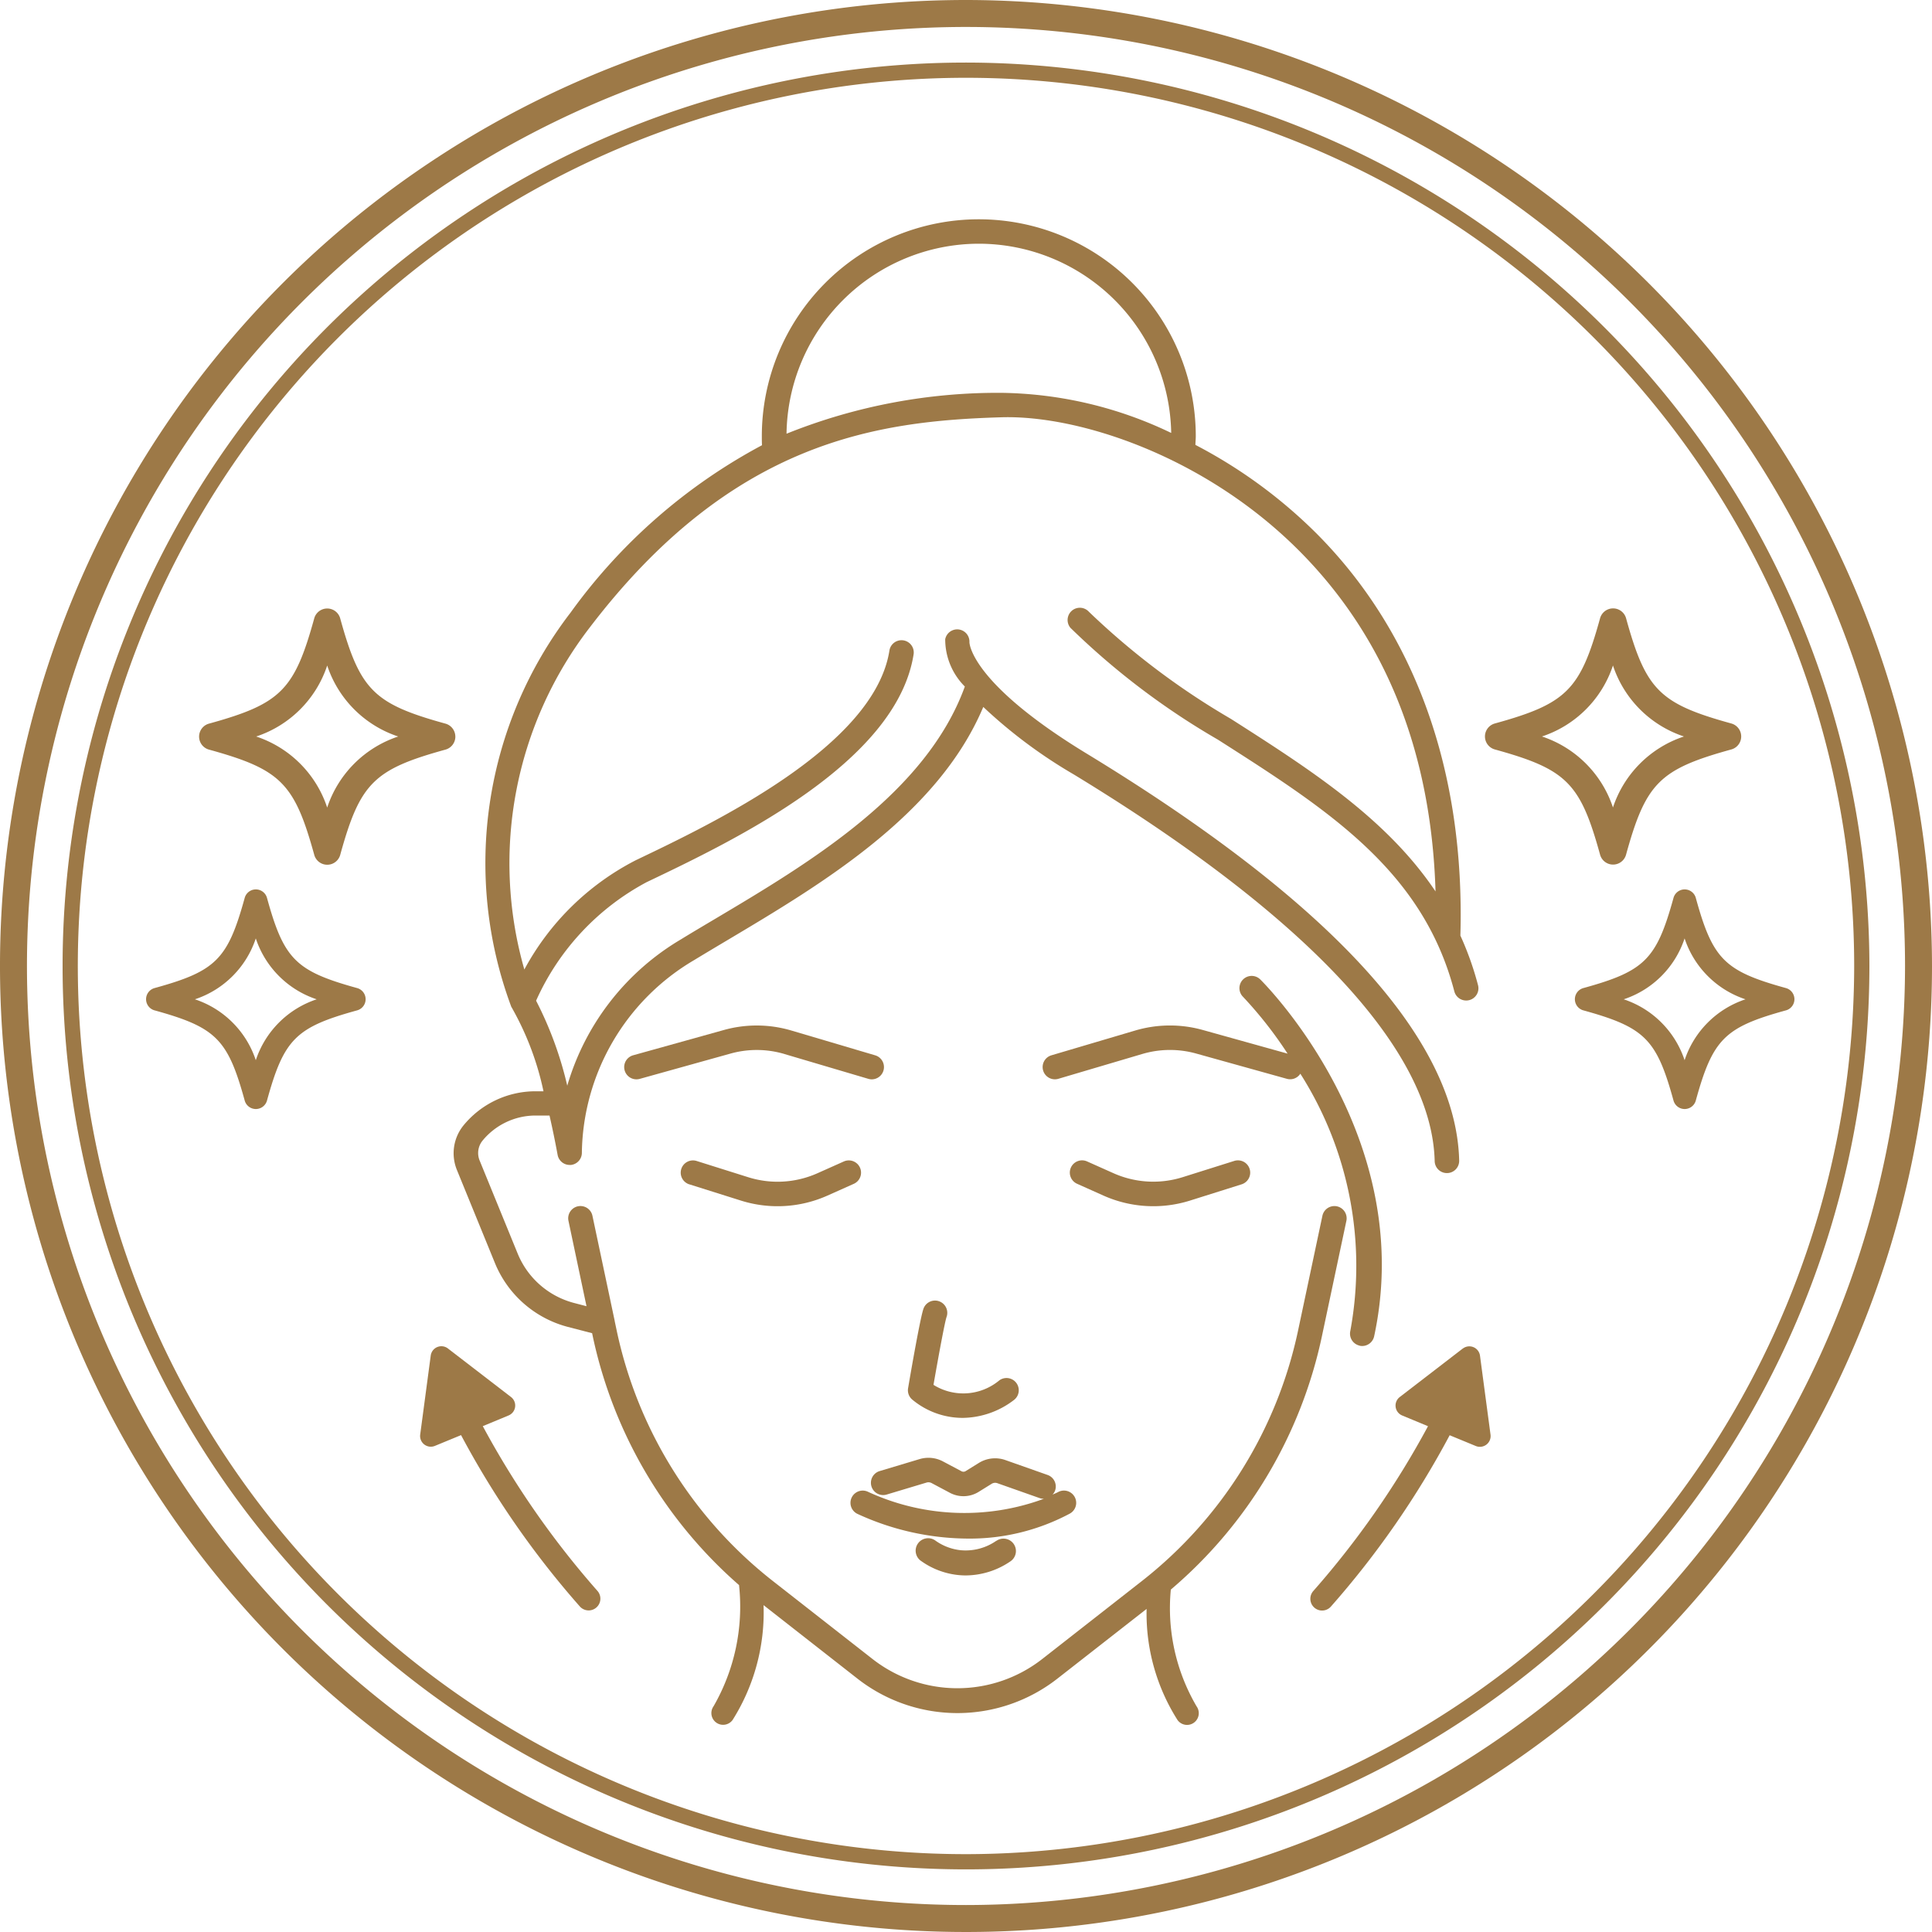
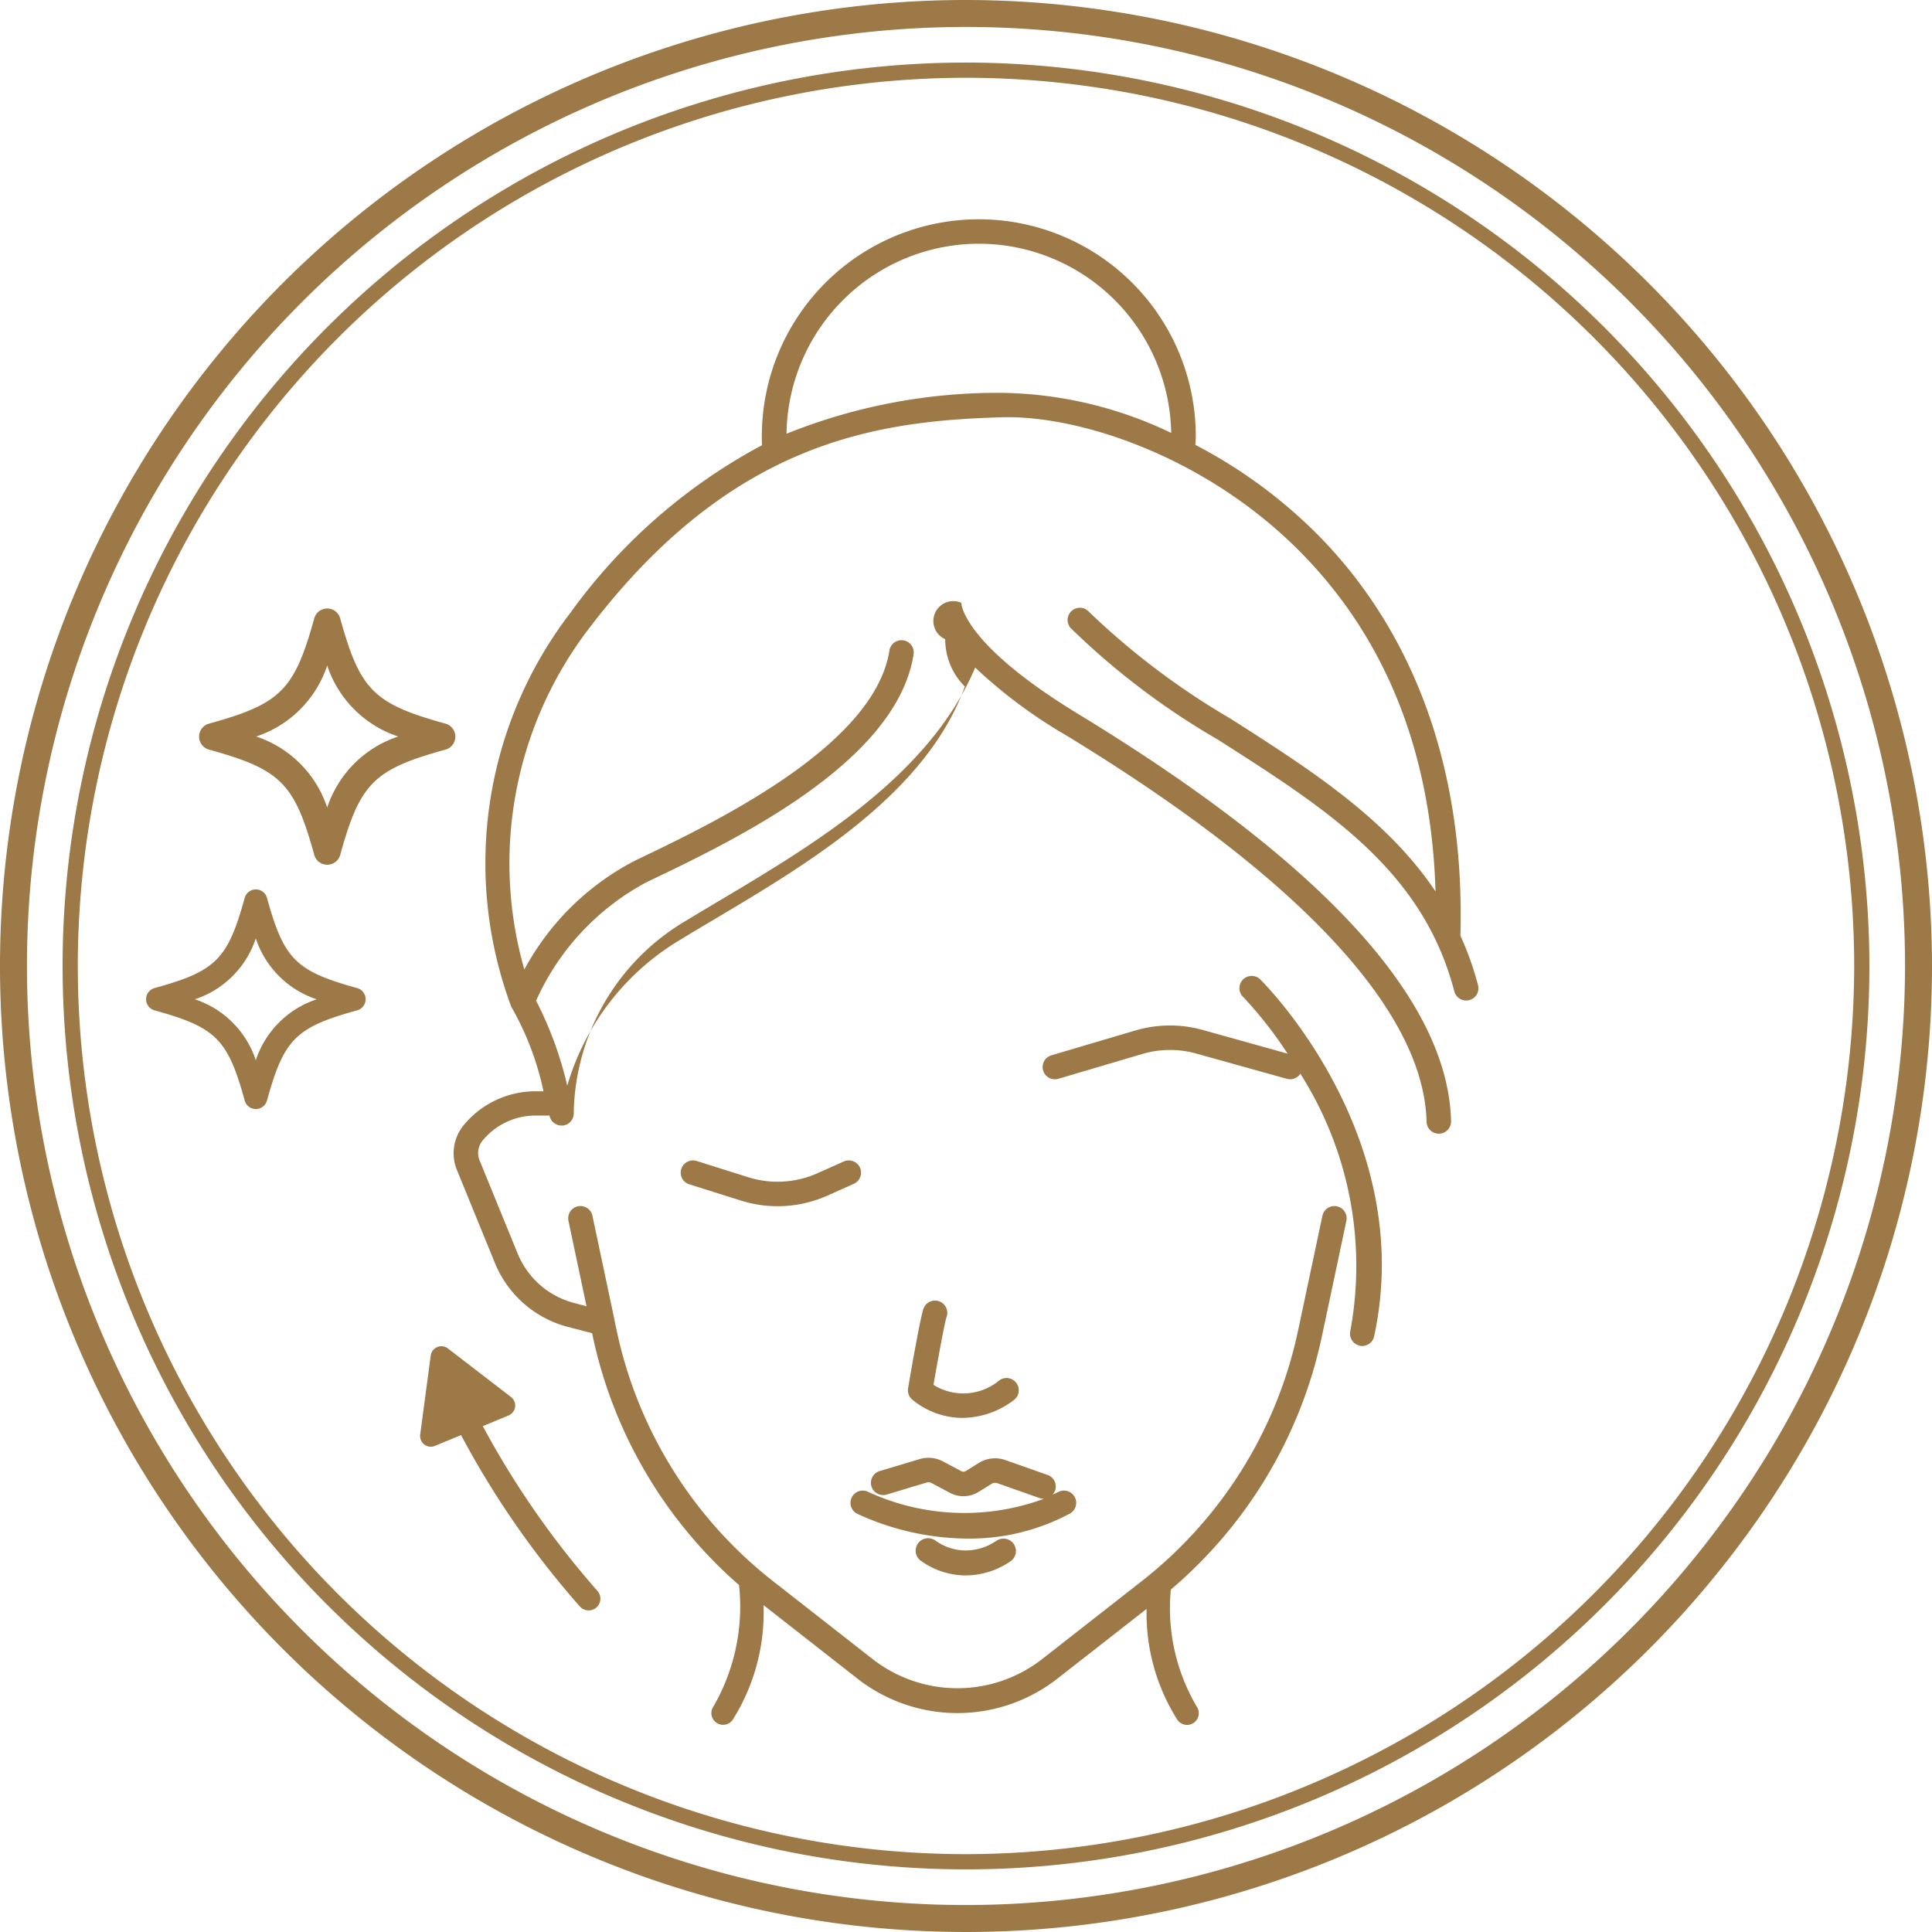
<svg xmlns="http://www.w3.org/2000/svg" width="75" height="75" viewBox="0 0 75 75">
  <defs>
    <clipPath id="a">
      <rect width="75" height="75" fill="#9d7947" />
    </clipPath>
  </defs>
  <g clip-path="url(#a)">
    <path d="M37.5,0A37.5,37.5,0,1,0,75,37.5,37.542,37.542,0,0,0,37.5,0m0,73.953A36.453,36.453,0,1,1,73.953,37.5,36.494,36.494,0,0,1,37.5,73.953" fill="#9d7947" />
    <path d="M40.408,5.338a35.07,35.07,0,1,0,35.071,35.07A35.11,35.11,0,0,0,40.408,5.338m0,69.549A34.479,34.479,0,1,1,74.888,40.408,34.518,34.518,0,0,1,40.408,74.887" transform="translate(-2.909 -2.909)" fill="#9d7947" />
-     <path d="M131.647,61.841a.523.523,0,0,0,.5-.384c.768-2.782,1.3-3.316,4.085-4.085a.523.523,0,0,0,0-1.009c-2.782-.768-3.316-1.3-4.084-4.085a.524.524,0,0,0-1.009,0c-.768,2.782-1.3,3.316-4.084,4.085a.523.523,0,0,0,0,1.009c2.782.769,3.316,1.3,4.084,4.085a.523.523,0,0,0,.5.384m-2.757-4.973a4.337,4.337,0,0,0,2.757-2.756,4.336,4.336,0,0,0,2.756,2.756,4.338,4.338,0,0,0-2.756,2.757,4.338,4.338,0,0,0-2.757-2.757" transform="translate(-69.024 -28.278)" fill="#9d7947" />
-     <path d="M142.522,79.693c-2.385-.659-2.844-1.117-3.5-3.5a.449.449,0,0,0-.866,0c-.659,2.386-1.117,2.844-3.5,3.5a.449.449,0,0,0,0,.865c2.386.659,2.844,1.117,3.5,3.5a.449.449,0,0,0,.866,0c.659-2.386,1.117-2.844,3.5-3.5a.449.449,0,0,0,0-.865m-3.935,2.8a3.719,3.719,0,0,0-2.364-2.364,3.719,3.719,0,0,0,2.364-2.364,3.719,3.719,0,0,0,2.364,2.364,3.719,3.719,0,0,0-2.364,2.364" transform="translate(-73.191 -41.336)" fill="#9d7947" />
    <path d="M26.931,56.869a.524.524,0,0,0-.385-.5c-2.781-.768-3.316-1.3-4.084-4.084a.523.523,0,0,0-1.009,0c-.768,2.782-1.3,3.316-4.084,4.084a.523.523,0,0,0,0,1.009c2.782.768,3.316,1.3,4.085,4.084a.523.523,0,0,0,1.009,0c.768-2.781,1.3-3.316,4.085-4.084a.524.524,0,0,0,.384-.5m-4.973,2.757A4.338,4.338,0,0,0,19.2,56.869a4.336,4.336,0,0,0,2.757-2.756,4.336,4.336,0,0,0,2.757,2.756,4.338,4.338,0,0,0-2.757,2.757" transform="translate(-9.255 -28.278)" fill="#9d7947" />
    <path d="M20.648,79.693c-2.385-.659-2.844-1.117-3.5-3.5a.449.449,0,0,0-.866,0c-.659,2.386-1.117,2.844-3.5,3.5a.449.449,0,0,0,0,.865c2.386.659,2.844,1.117,3.5,3.5a.449.449,0,0,0,.866,0c.659-2.386,1.117-2.844,3.5-3.5a.449.449,0,0,0,0-.865m-3.935,2.8a3.719,3.719,0,0,0-2.364-2.364,3.719,3.719,0,0,0,2.364-2.364,3.719,3.719,0,0,0,2.364,2.364,3.719,3.719,0,0,0-2.364,2.364" transform="translate(-6.783 -41.336)" fill="#9d7947" />
-     <path d="M72.4,62.048l.947-4.466a.475.475,0,1,0-.93-.2l-.947,4.466a16.767,16.767,0,0,1-6.059,9.713l-3.861,3.021a5.35,5.35,0,0,1-6.607,0l-3.861-3.021a16.767,16.767,0,0,1-6.059-9.713l-.078-.369,0-.009-.866-4.089a.475.475,0,0,0-.93.2l.7,3.313-.487-.127a3.255,3.255,0,0,1-2.185-1.916l-1.479-3.618a.764.764,0,0,1,.112-.763,2.664,2.664,0,0,1,2.059-.978h.544c.106.463.212.97.315,1.529a.475.475,0,0,0,.466.389l.052,0a.476.476,0,0,0,.423-.49,8.82,8.82,0,0,1,4.347-7.455c.421-.256.86-.517,1.311-.786,3.66-2.178,8.162-4.862,9.925-9.048a19.238,19.238,0,0,0,3.5,2.612c9.07,5.518,13.919,10.712,14.023,15.019a.475.475,0,0,0,.475.464h.012a.475.475,0,0,0,.464-.487c-.114-4.714-4.985-10.032-14.479-15.809-4.43-2.7-4.531-4.236-4.533-4.313A.475.475,0,0,0,57.774,35a2.588,2.588,0,0,0,.762,1.838c-1.5,4.137-6.032,6.844-9.7,9.023-.454.27-.9.533-1.319.791a9.775,9.775,0,0,0-4.415,5.682,14.187,14.187,0,0,0-1.21-3.3,9.7,9.7,0,0,1,4.288-4.6c3.391-1.618,9.7-4.63,10.367-8.845a.475.475,0,1,0-.939-.147c-.585,3.72-6.834,6.7-9.838,8.135a10.2,10.2,0,0,0-4.334,4.246,14.99,14.99,0,0,1,2.545-13.285c5.538-7.254,11.166-8.012,16.006-8.153,2.979-.079,7.853,1.5,11.521,5.177,3.36,3.371,5.136,7.818,5.3,13.23-1.9-2.831-4.857-4.728-7.946-6.7a29.038,29.038,0,0,1-5.511-4.157.475.475,0,0,0-.716.624A28.861,28.861,0,0,0,68.36,38.9c4.265,2.721,7.948,5.07,9.178,9.772a.475.475,0,0,0,.459.355.482.482,0,0,0,.121-.015.475.475,0,0,0,.34-.58,12,12,0,0,0-.685-1.926c.182-6.361-1.747-11.758-5.586-15.61a19.226,19.226,0,0,0-4.7-3.438c0-.111.014-.221.014-.335a8.423,8.423,0,1,0-16.846,0c0,.121,0,.236.007.347a21.823,21.823,0,0,0-7.433,6.5,15.959,15.959,0,0,0-2.3,15.3.485.485,0,0,0,.038.061c.005.008.006.018.012.026a11.311,11.311,0,0,1,1.2,3.193h-.31a3.614,3.614,0,0,0-2.8,1.331,1.716,1.716,0,0,0-.254,1.716l1.479,3.621a4.21,4.21,0,0,0,2.825,2.478l.948.246.024.115a17.722,17.722,0,0,0,5.682,9.665c0,.007,0,.014,0,.022a7.754,7.754,0,0,1-.991,4.679.455.455,0,0,0,.74.531,7.837,7.837,0,0,0,1.2-4.456l3.637,2.847a6.3,6.3,0,0,0,7.778,0l3.455-2.7a7.714,7.714,0,0,0,1.2,4.313.455.455,0,1,0,.74-.531,7.538,7.538,0,0,1-1-4.532A17.721,17.721,0,0,0,72.4,62.048m-13.319-42.4a7.478,7.478,0,0,1,7.466,7.346,15.63,15.63,0,0,0-6.579-1.557,21.962,21.962,0,0,0-8.354,1.587,7.478,7.478,0,0,1,7.467-7.376" transform="translate(-21.081 -10.187)" fill="#9d7947" />
+     <path d="M72.4,62.048l.947-4.466a.475.475,0,1,0-.93-.2l-.947,4.466a16.767,16.767,0,0,1-6.059,9.713l-3.861,3.021a5.35,5.35,0,0,1-6.607,0l-3.861-3.021a16.767,16.767,0,0,1-6.059-9.713l-.078-.369,0-.009-.866-4.089a.475.475,0,0,0-.93.2l.7,3.313-.487-.127a3.255,3.255,0,0,1-2.185-1.916l-1.479-3.618a.764.764,0,0,1,.112-.763,2.664,2.664,0,0,1,2.059-.978h.544a.475.475,0,0,0,.466.389l.052,0a.476.476,0,0,0,.423-.49,8.82,8.82,0,0,1,4.347-7.455c.421-.256.86-.517,1.311-.786,3.66-2.178,8.162-4.862,9.925-9.048a19.238,19.238,0,0,0,3.5,2.612c9.07,5.518,13.919,10.712,14.023,15.019a.475.475,0,0,0,.475.464h.012a.475.475,0,0,0,.464-.487c-.114-4.714-4.985-10.032-14.479-15.809-4.43-2.7-4.531-4.236-4.533-4.313A.475.475,0,0,0,57.774,35a2.588,2.588,0,0,0,.762,1.838c-1.5,4.137-6.032,6.844-9.7,9.023-.454.27-.9.533-1.319.791a9.775,9.775,0,0,0-4.415,5.682,14.187,14.187,0,0,0-1.21-3.3,9.7,9.7,0,0,1,4.288-4.6c3.391-1.618,9.7-4.63,10.367-8.845a.475.475,0,1,0-.939-.147c-.585,3.72-6.834,6.7-9.838,8.135a10.2,10.2,0,0,0-4.334,4.246,14.99,14.99,0,0,1,2.545-13.285c5.538-7.254,11.166-8.012,16.006-8.153,2.979-.079,7.853,1.5,11.521,5.177,3.36,3.371,5.136,7.818,5.3,13.23-1.9-2.831-4.857-4.728-7.946-6.7a29.038,29.038,0,0,1-5.511-4.157.475.475,0,0,0-.716.624A28.861,28.861,0,0,0,68.36,38.9c4.265,2.721,7.948,5.07,9.178,9.772a.475.475,0,0,0,.459.355.482.482,0,0,0,.121-.015.475.475,0,0,0,.34-.58,12,12,0,0,0-.685-1.926c.182-6.361-1.747-11.758-5.586-15.61a19.226,19.226,0,0,0-4.7-3.438c0-.111.014-.221.014-.335a8.423,8.423,0,1,0-16.846,0c0,.121,0,.236.007.347a21.823,21.823,0,0,0-7.433,6.5,15.959,15.959,0,0,0-2.3,15.3.485.485,0,0,0,.038.061c.005.008.006.018.012.026a11.311,11.311,0,0,1,1.2,3.193h-.31a3.614,3.614,0,0,0-2.8,1.331,1.716,1.716,0,0,0-.254,1.716l1.479,3.621a4.21,4.21,0,0,0,2.825,2.478l.948.246.024.115a17.722,17.722,0,0,0,5.682,9.665c0,.007,0,.014,0,.022a7.754,7.754,0,0,1-.991,4.679.455.455,0,0,0,.74.531,7.837,7.837,0,0,0,1.2-4.456l3.637,2.847a6.3,6.3,0,0,0,7.778,0l3.455-2.7a7.714,7.714,0,0,0,1.2,4.313.455.455,0,1,0,.74-.531,7.538,7.538,0,0,1-1-4.532A17.721,17.721,0,0,0,72.4,62.048m-13.319-42.4a7.478,7.478,0,0,1,7.466,7.346,15.63,15.63,0,0,0-6.579-1.557,21.962,21.962,0,0,0-8.354,1.587,7.478,7.478,0,0,1,7.467-7.376" transform="translate(-21.081 -10.187)" fill="#9d7947" />
    <path d="M81.248,125.873a.475.475,0,0,0-.644-.193c-.072.039-.145.067-.218.1a.46.46,0,0,0,.1-.157.475.475,0,0,0-.29-.606l-1.635-.577a1.2,1.2,0,0,0-1.039.113l-.506.314a.166.166,0,0,1-.165.005l-.715-.38a1.2,1.2,0,0,0-.913-.09l-1.547.464a.475.475,0,0,0,.273.911l1.548-.465a.259.259,0,0,1,.194.019l.715.38a1.119,1.119,0,0,0,1.112-.037l.506-.314a.257.257,0,0,1,.221-.024l1.635.577a.47.47,0,0,0,.158.028l.015,0a8.922,8.922,0,0,1-6.819-.266.475.475,0,0,0-.43.848,10.339,10.339,0,0,0,4.307.964,8.247,8.247,0,0,0,3.945-.969.476.476,0,0,0,.193-.644" transform="translate(-39.528 -67.759)" fill="#9d7947" />
    <path d="M78.661,110.966a.476.476,0,0,0-.612.278c-.122.325-.491,2.45-.6,3.093a.473.473,0,0,0,.151.434,3.058,3.058,0,0,0,1.972.719,3.325,3.325,0,0,0,1.978-.688.475.475,0,0,0-.56-.768,2.183,2.183,0,0,1-2.555.174c.209-1.2.442-2.448.506-2.631a.476.476,0,0,0-.279-.61" transform="translate(-42.197 -60.448)" fill="#9d7947" />
    <path d="M58.4,99.908l2,.63a4.743,4.743,0,0,0,3.365-.193l1.021-.456a.475.475,0,1,0-.387-.868l-1.021.456a3.8,3.8,0,0,1-2.692.155l-2-.63a.475.475,0,0,0-.286.907" transform="translate(-31.642 -53.933)" fill="#9d7947" />
-     <path d="M92.561,100.345a4.747,4.747,0,0,0,3.365.193l2-.63A.475.475,0,1,0,97.639,99l-2,.63a3.8,3.8,0,0,1-2.692-.155l-1.021-.456a.475.475,0,0,0-.388.868Z" transform="translate(-49.726 -53.933)" fill="#9d7947" />
-     <path d="M59.463,88.58l3.256.963a.482.482,0,0,0,.135.02.476.476,0,0,0,.134-.932l-3.255-.963a4.742,4.742,0,0,0-2.622-.02l-3.52.981a.475.475,0,0,0,.255.916l3.52-.981a3.788,3.788,0,0,1,2.1.016" transform="translate(-29.012 -47.663)" fill="#9d7947" />
    <path d="M101.238,97.6a.476.476,0,0,0,.565-.365c1.663-7.708-4.17-13.606-4.419-13.853a.475.475,0,0,0-.67.674,15.757,15.757,0,0,1,1.729,2.205l-3.291-.918a4.746,4.746,0,0,0-2.622.02l-3.255.963a.475.475,0,1,0,.269.912l3.256-.963a3.788,3.788,0,0,1,2.1-.016l3.52.981a.471.471,0,0,0,.518-.2,13.892,13.892,0,0,1,1.939,9.992.476.476,0,0,0,.365.565" transform="translate(-48.459 -45.359)" fill="#9d7947" />
    <path d="M79.886,131.69a2.055,2.055,0,0,1-.977-.365.484.484,0,1,0-.553.793,3.006,3.006,0,0,0,1.437.536,2.809,2.809,0,0,0,.285.014,3.1,3.1,0,0,0,1.73-.547.482.482,0,1,0-.548-.793v-.005a2.083,2.083,0,0,1-1.374.367" transform="translate(-42.583 -71.51)" fill="#9d7947" />
-     <path d="M117.691,114.918l-2.452,1.887a.417.417,0,0,0,.1.715l1,.415a34.18,34.18,0,0,1-4.455,6.4.455.455,0,1,0,.687.6,34.731,34.731,0,0,0,4.609-6.649l1.014.418a.417.417,0,0,0,.572-.441l-.409-3.067a.417.417,0,0,0-.667-.275" transform="translate(-60.904 -62.57)" fill="#9d7947" />
    <path d="M38.266,117.934l1-.415a.417.417,0,0,0,.1-.715l-2.452-1.887a.417.417,0,0,0-.667.275l-.409,3.067a.416.416,0,0,0,.572.44l1.014-.418a34.735,34.735,0,0,0,4.609,6.649.455.455,0,1,0,.687-.6,34.181,34.181,0,0,1-4.454-6.4" transform="translate(-19.526 -62.57)" fill="#9d7947" />
  </g>
</svg>